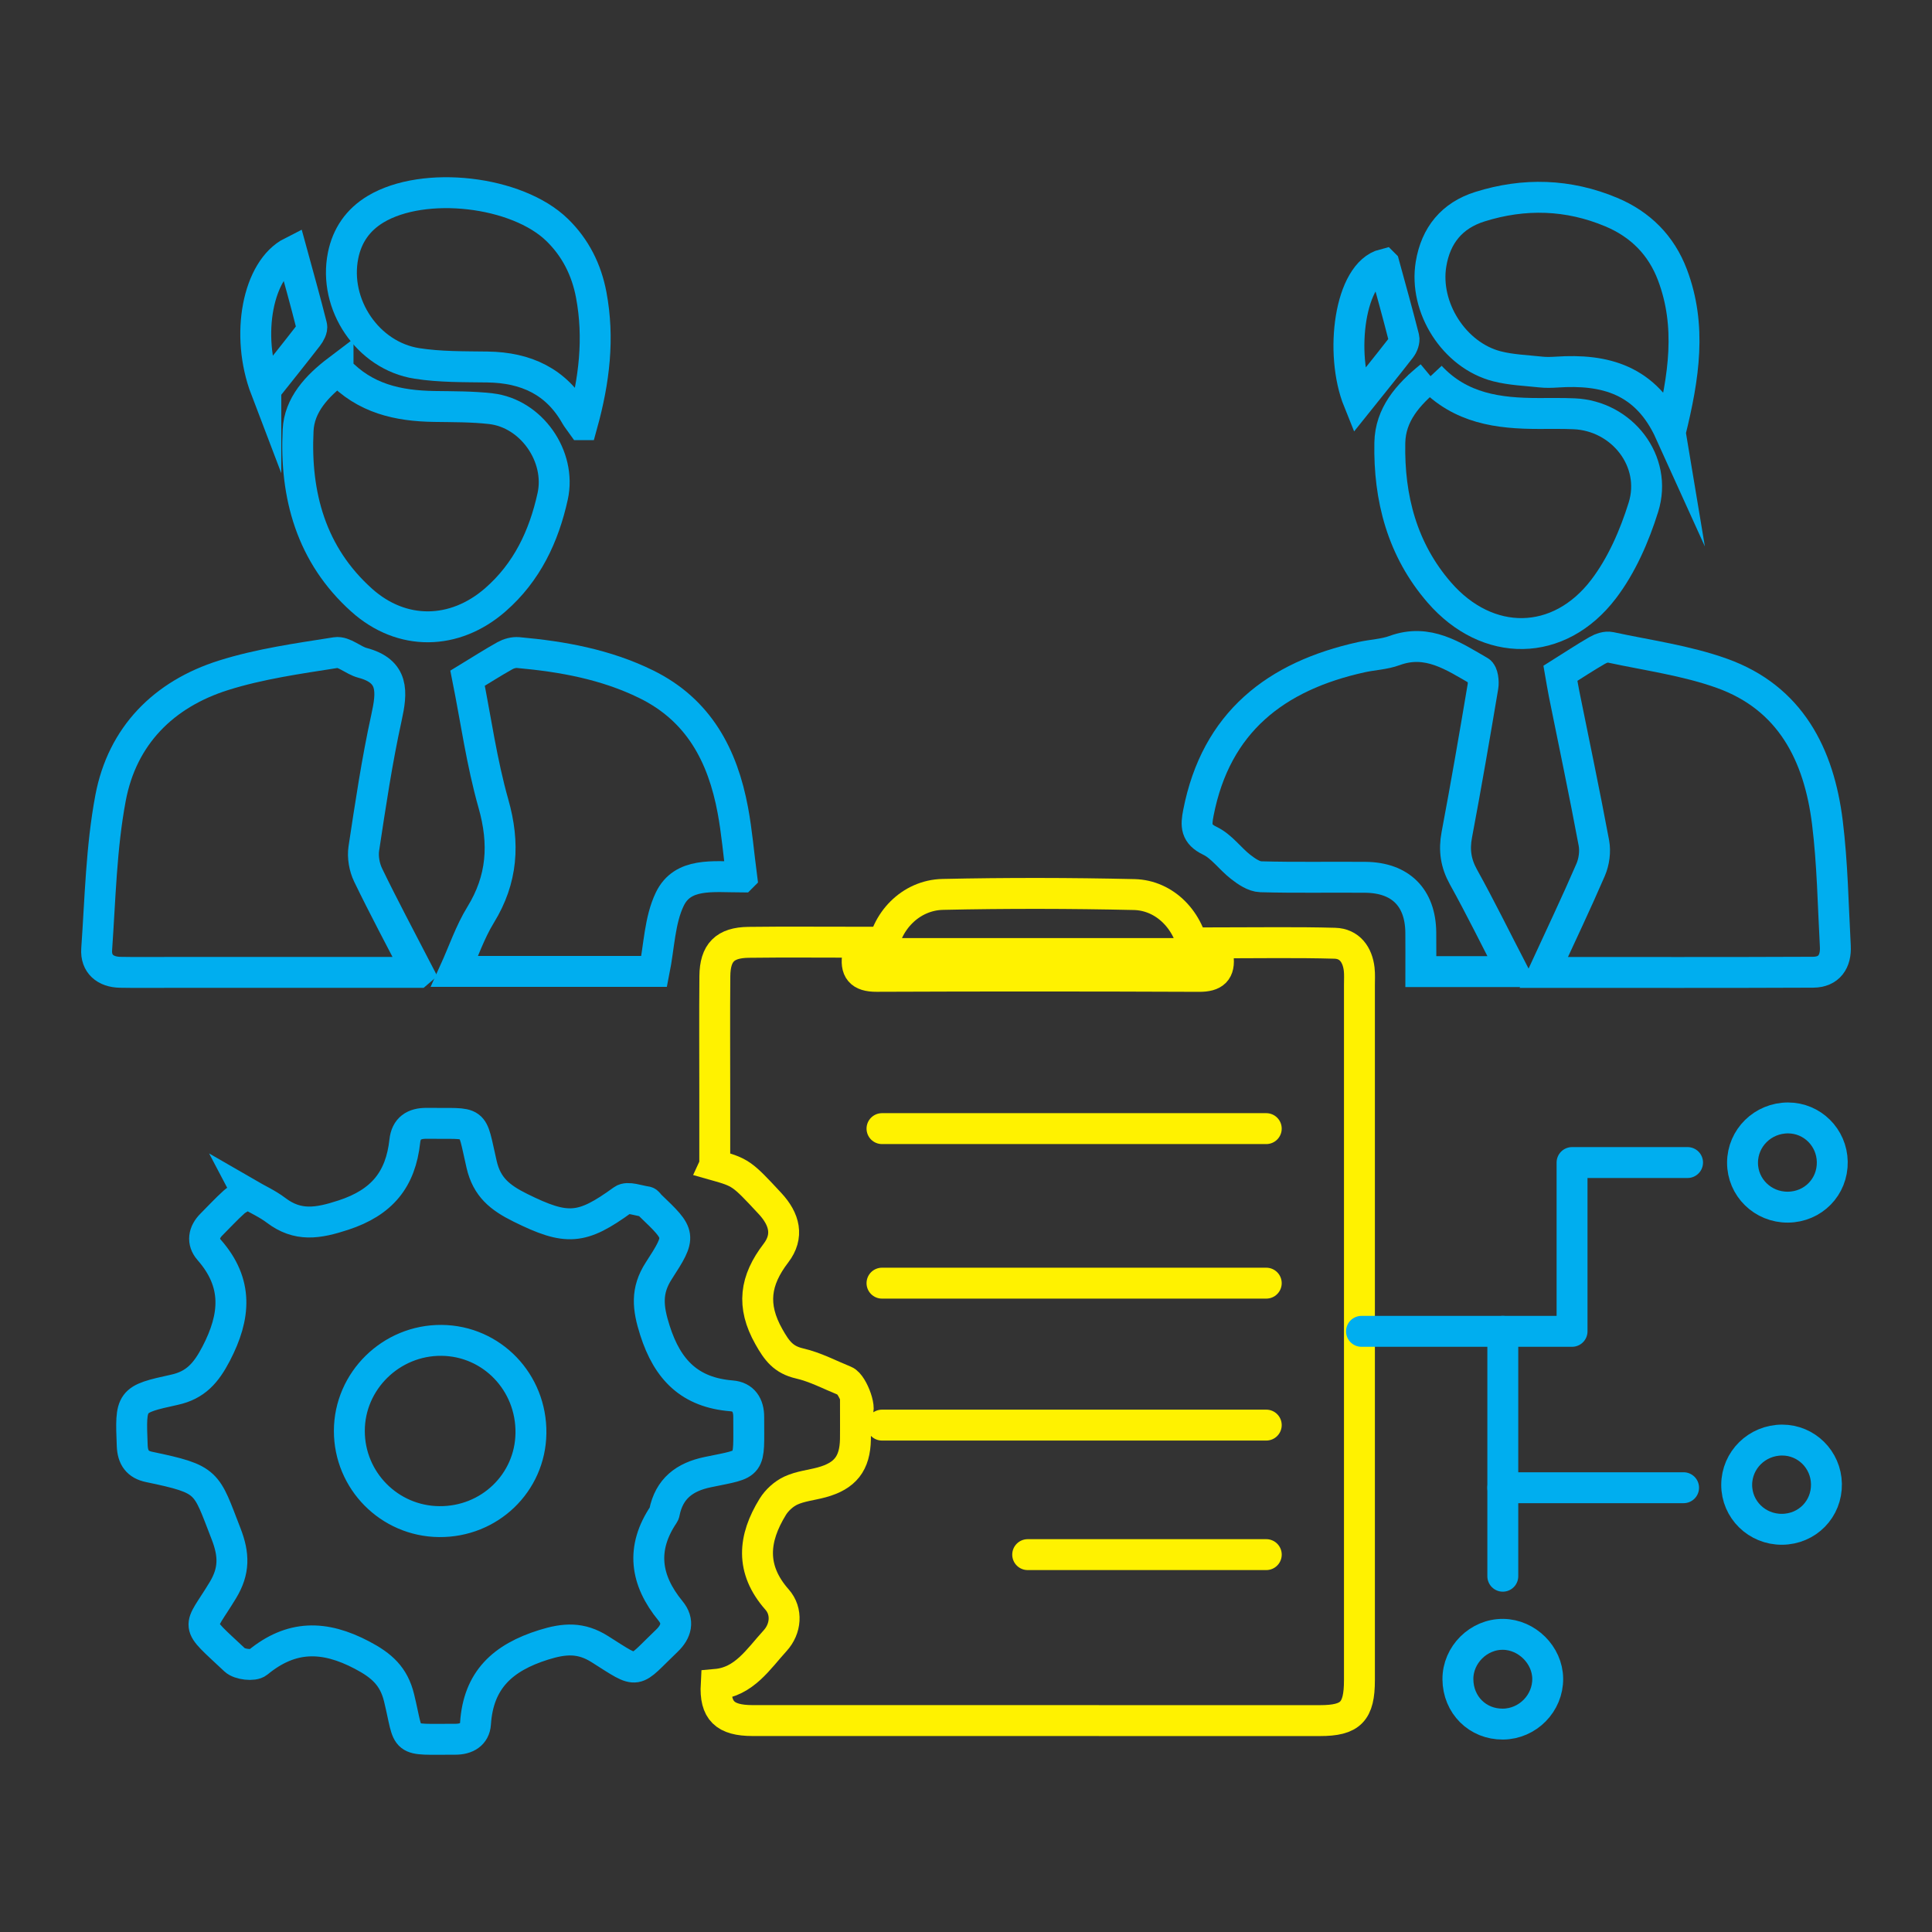
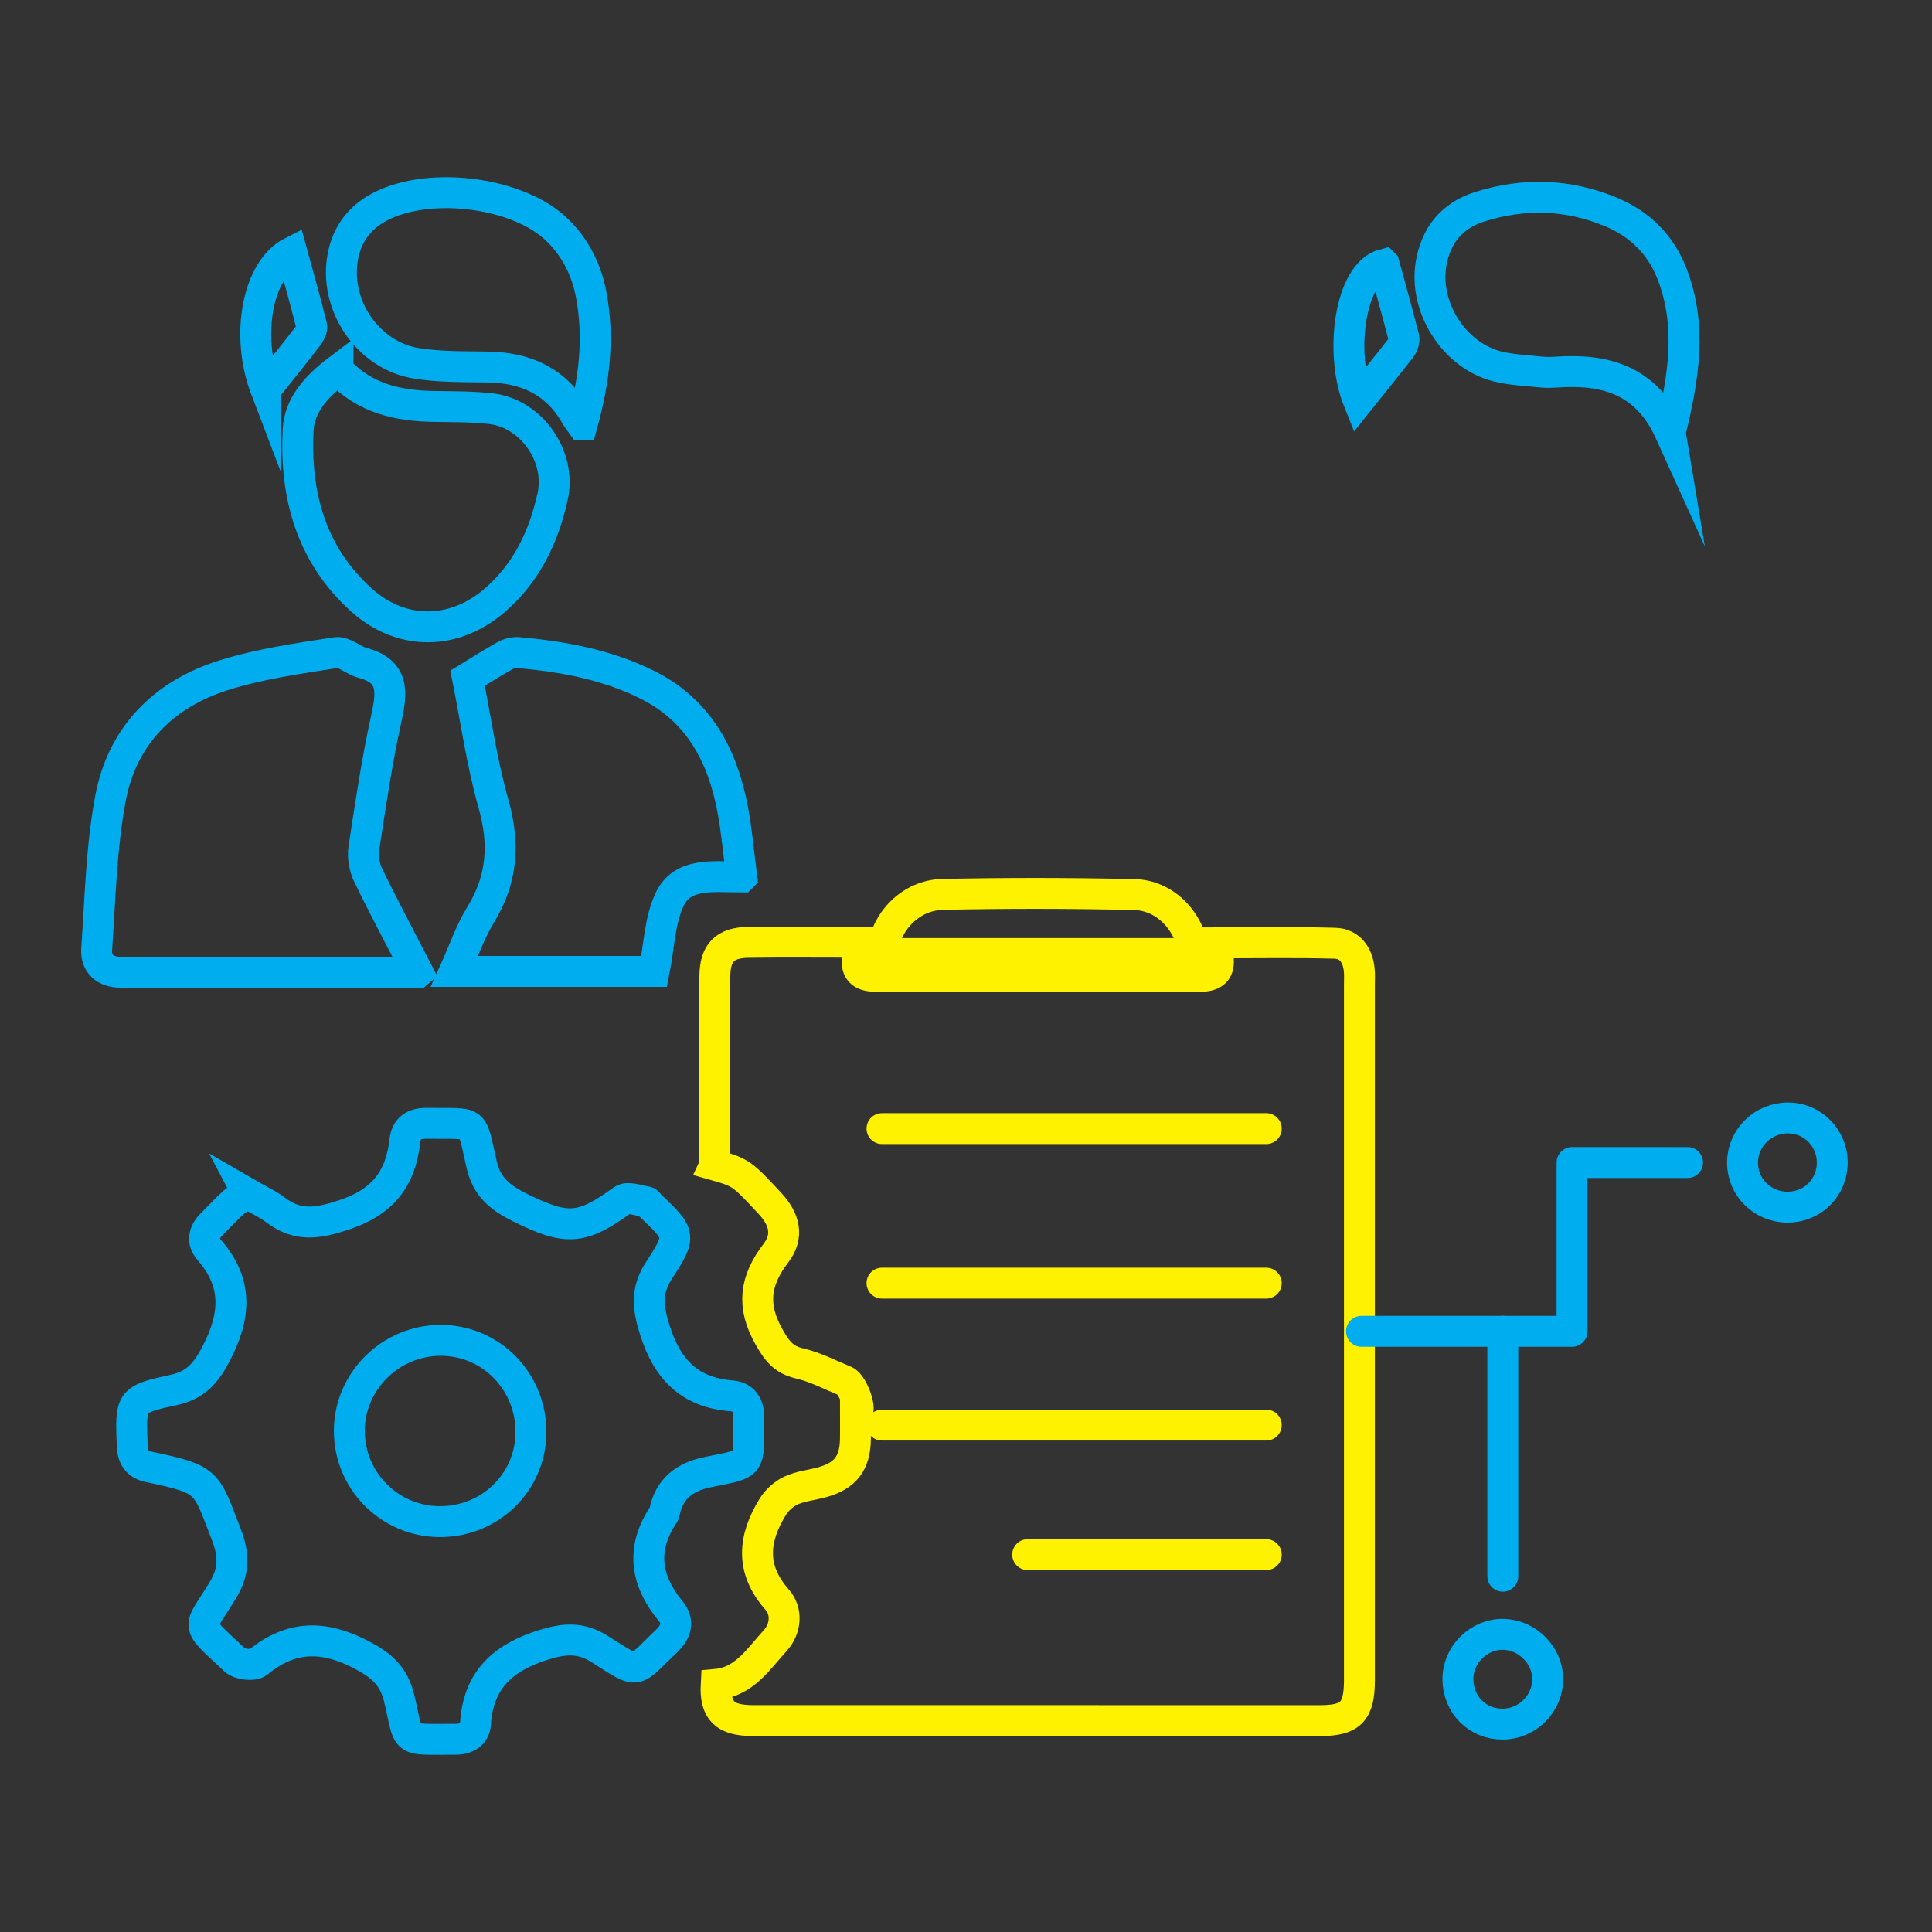
<svg xmlns="http://www.w3.org/2000/svg" id="Layer_1" data-name="Layer 1" viewBox="0 0 1000 1000">
  <rect x="0" y="0" width="1000" height="1000" fill="#333333" stroke="none" />
  <defs>
    <style>
      .cls-1, .cls-2, .cls-3, .cls-4 {
        fill: none;
        stroke-width: 16px;
      }

      .cls-1, .cls-2, .cls-4 {
        stroke-miterlimit: 10;
      }

      .cls-1, .cls-3 {
        stroke-linecap: round;
      }

      .cls-1, .cls-4 {
        stroke: #fff200;
      }

      .cls-2, .cls-3 {
        stroke: #00aeef;
      }

      .cls-3 {
        stroke-linejoin: round;
      }
    </style>
  </defs>
  <path class="cls-1" d="M369.96,603.02c0-11.92,0-24.1,0-36.28,0-20.49-.13-40.99.05-61.48.11-12.18,5.22-17.36,17.42-17.51,18.85-.24,37.7-.06,57.12-.06-.24,2.96-.26,4.75-.56,6.5-1.33,7.73,1.25,11.2,9.7,11.16,55.67-.23,111.34-.21,167.01.02,7.72.03,10.76-2.74,9.78-10.27-.27-2.07-.23-4.18-.36-7.07,20.62,0,40.71-.37,60.77.19,7.67.21,11.75,5.89,12.62,13.43.31,2.72.13,5.5.13,8.25,0,119.91,0,239.81,0,359.72,0,16.37-4.48,20.96-20.44,20.96-97.88,0-195.76.01-293.65-.02-14.36,0-19.6-5.13-18.86-18.72,14.55-1.3,21.82-13.12,30.5-22.61,5.64-6.17,6.4-15.2,1.03-21.28-13.98-15.85-12.31-31.67-2.25-48.01,2.14-3.48,5.73-6.74,9.42-8.44,4.9-2.26,10.58-2.79,15.89-4.23,12.21-3.32,17.27-9.81,17.49-22.33.07-3.95.01-7.91.01-13.51,4.04,0-1.26-14.95-5.42-16.64-7.79-3.16-15.38-7.21-23.48-9.07-8.38-1.93-11.78-6.52-15.92-13.87-9.07-16.09-7.16-29.11,3.66-43.24,6.69-8.75,4.54-17.49-3.09-25.7-14.61-15.73-15.08-16.06-28.58-19.87ZM456.52,584.17h198.89M456.52,664.16h198.89M456.52,737.63h198.89M531.93,804.67h123.49" />
  <path class="cls-2" d="M128.24,617.85c5.18,3,10.26,5.28,14.58,8.56,11.29,8.58,21.66,6.87,34.91,2.53,20.03-6.55,29.63-18.46,31.8-38.33.71-6.54,4.69-9.26,11.36-9.17,26.42.35,22.8-2.87,28.41,21.32,2.71,11.69,9.44,17.12,20.04,22.37,24.14,11.96,31.78,11.35,53.02-4.06,2.53-1.84,8.1.41,12.23.97.72.1,1.3,1.23,1.96,1.87,15.92,15.25,16.3,15.49,4.43,33.85-6.7,10.36-5.69,19.24-1.99,30.85,6.55,20.57,18.16,32.15,39.73,33.89,6.11.49,8.82,4.79,8.82,10.87-.03,26.25,2.02,23.78-21.17,28.59-12.07,2.5-20,8.54-22.48,20.91-.06.3-.12.63-.29.87-11.93,17.62-9.65,34.11,3.5,50.11,4.37,5.31,3.05,10.64-1.94,15.4-17.81,16.98-13.59,17.66-34.66,4.35-9.73-6.15-18.18-5.68-29.19-2.22-21,6.6-33.72,18.07-35.19,40.75-.36,5.58-4.65,8.11-10.42,8.1-28.4-.06-23.33,2.37-29.14-21.46-2.73-11.18-8.98-16.73-19.18-22.09-19.61-10.32-36.59-10.45-53.93,3.83-2.24,1.85-9.49,1-11.9-1.28-21.45-20.18-18.97-15-6.18-36.17,5.99-9.92,5.88-18.31,1.65-29.17-10.53-27.04-8.76-28.12-39.87-34.62-5.94-1.24-8.47-4.81-8.71-11.03-.9-23.61-1.11-23.87,21.88-28.91,10.9-2.39,16.35-8.67,21.53-18.59,10.11-19.4,11.49-36.62-3.56-53.77-3.71-4.23-2.92-9.09,1.14-13.16,3.89-3.9,7.63-7.96,11.71-11.64,1.94-1.74,4.52-2.76,7.12-4.29ZM227.27,787.59c26.06.27,47.16-20.01,47.54-45.7.4-26.42-20.24-47.88-46.25-48.12-26.11-.24-47.71,20.95-47.74,46.82-.03,25.77,20.69,46.73,46.45,47Z" />
  <path class="cls-2" d="M216.32,503.31c-43.81,0-85.67,0-127.53,0-8.87,0-17.73.12-26.6-.05-7.66-.15-12.68-4.36-12.15-11.92,1.84-26.14,2.35-52.62,7.17-78.25,6.06-32.24,27.46-53.78,58.51-63.56,18.77-5.91,38.6-8.68,58.14-11.75,4.19-.66,8.98,4.05,13.76,5.31,16.38,4.34,15.36,14.97,12.41,28.4-4.91,22.34-8.27,45.05-11.71,67.69-.67,4.41.27,9.71,2.22,13.74,7.94,16.43,16.56,32.52,25.79,50.38Z" />
-   <path class="cls-2" d="M799.06,503.32c8.64-18.75,16.78-35.8,24.26-53.13,1.78-4.13,2.5-9.45,1.68-13.84-4.82-25.83-10.24-51.54-15.44-77.3-.72-3.56-1.27-7.15-1.87-10.55,6.62-4.16,12.7-8.19,19-11.82,1.96-1.13,4.72-2.09,6.79-1.64,19.35,4.17,39.29,6.84,57.79,13.47,35.46,12.71,50.25,42.09,54.59,77.22,2.62,21.19,2.94,42.66,4.1,64.02.43,7.89-3.21,13.43-11.51,13.47-45.86.21-91.72.1-139.39.1Z" />
  <path class="cls-2" d="M383.9,453.92c-15.12-.06-30.55-2.39-37.23,11.49-5.26,10.94-5.46,24.31-8.07,37.4h-103.33c4.62-10.21,8.02-20.39,13.49-29.29,11.31-18.4,12.51-36.85,6.64-57.54-6.05-21.32-9.09-43.49-13.38-64.94,6.84-4.16,12.97-8.09,19.32-11.64,1.99-1.11,4.61-1.83,6.85-1.63,22.91,2.05,45.32,6.1,66.26,16.37,27.28,13.38,39.61,36.96,44.87,65.26,2.05,11,2.98,22.21,4.58,34.52Z" />
-   <path class="cls-2" d="M782.96,502.9h-47.55c0-7.07.07-13.72-.01-20.35-.22-17.96-10.51-28.29-28.67-28.46-18.05-.17-36.11.23-54.14-.28-3.54-.1-7.38-2.75-10.41-5.1-5.5-4.27-9.83-10.59-15.87-13.49-7.44-3.57-7.31-7.9-6.02-14.52,9.14-46.92,40.06-70.8,84.49-80.57,5.67-1.25,11.67-1.44,17.05-3.41,17.24-6.32,30.51,2.97,44.06,10.76,1.59.91,2.1,5.32,1.68,7.86-4.3,25.62-8.72,51.22-13.53,76.74-1.49,7.92-.52,14.71,3.44,21.85,8.71,15.69,16.63,31.83,25.49,48.97Z" />
-   <path class="cls-2" d="M740.35,194.8c15.62,16.74,35.42,19.21,56.03,19.22,6.12,0,12.24-.11,18.35.15,24.86,1.03,43.33,24.6,35.9,48.37-4.65,14.87-11.25,30.07-20.61,42.35-23.1,30.31-60.11,30.54-85.06,1.76-19.17-22.1-26.16-48.83-25.59-77.48.28-14.4,9.12-24.79,20.99-34.38Z" />
  <path class="cls-2" d="M174.97,191.51c13.9,14.9,31.2,18.59,49.8,18.87,9.78.15,19.62.05,29.3,1.16,20.99,2.41,36.52,24.71,32,45.33-4.57,20.8-13.36,39.36-29.7,53.6-21.1,18.39-48.4,18.81-69.19.16-26.1-23.41-34.55-54.24-32.88-87.95.64-13,9.57-22.78,20.67-31.18Z" />
  <path class="cls-2" d="M864.5,223.86c-12.48-27.55-33.94-32.94-58.84-31.26-2.73.18-5.52.25-8.24-.05-7.57-.82-15.31-1.08-22.62-2.96-22.11-5.69-37.83-30.41-34.1-52.93,2.46-14.87,10.83-25.13,25.26-29.67,22.93-7.21,45.78-6.54,68.02,2.79,15.02,6.3,25.88,17.1,31.69,32.51,9.94,26.36,6.03,52.52-1.17,81.56Z" />
  <path class="cls-2" d="M301.28,219.81c-1.62-2.28-2.55-3.37-3.24-4.6-10.06-17.81-25.86-24.97-45.71-25.25-12.2-.17-24.56.03-36.55-1.85-25.51-4-43.27-30.56-38.21-55.82,2.08-10.36,7.61-18.46,16.84-24.01,24.97-15,73.2-9.55,94.02,10.79,9.49,9.27,15.15,20.62,17.59,33.58,4.19,22.31,1.65,44.14-4.73,67.16Z" />
  <path class="cls-4" d="M618.11,493.54h-161.59c1.61-16.5,14.74-30.24,31.47-30.6,32.99-.72,66.03-.67,99.02.08,16.11.36,28.81,13.68,31.1,30.52Z" />
  <path class="cls-2" d="M948.38,601.32c.24,13.01-9.91,23.4-22.97,23.5-13,.1-23.52-10.22-23.48-23.04.04-12.81,10.54-23.13,23.54-23.14,12.5,0,22.68,10.07,22.91,22.69Z" />
-   <path class="cls-2" d="M945.36,768.06c.24,13.01-9.91,23.4-22.97,23.5-13,.1-23.52-10.22-23.48-23.04.04-12.81,10.54-23.13,23.54-23.14,12.5,0,22.68,10.07,22.91,22.69Z" />
  <path class="cls-2" d="M777.92,892.39c-13.1.12-23.22-9.95-23.31-23.2-.09-12.69,10.74-23.43,23.44-23.26,12.3.17,22.9,10.7,23.04,22.88.15,12.79-10.34,23.46-23.17,23.58Z" />
  <path class="cls-2" d="M716.4,136.77c3.47,12.72,7.02,25.32,10.23,38.01.4,1.59-.5,4-1.6,5.41-7.35,9.47-14.92,18.78-21.84,27.43-10.02-24.82-4.62-66.33,13.21-70.85Z" />
  <path class="cls-2" d="M137.59,201.53c-10.8-28.29-4.11-62.19,13.45-71.07,3.43,12.55,7.05,25.37,10.29,38.28.39,1.54-.9,3.88-2.04,5.36-7.17,9.27-14.52,18.4-21.7,27.43Z" />
  <polyline class="cls-3" points="704.71 689.1 813.69 689.1 813.69 601.73 873.48 601.73" />
  <polyline class="cls-3" points="777.85 815.85 777.85 770.04 777.85 689.1" />
-   <line class="cls-3" x1="871.42" y1="770.04" x2="777.85" y2="770.04" />
</svg>